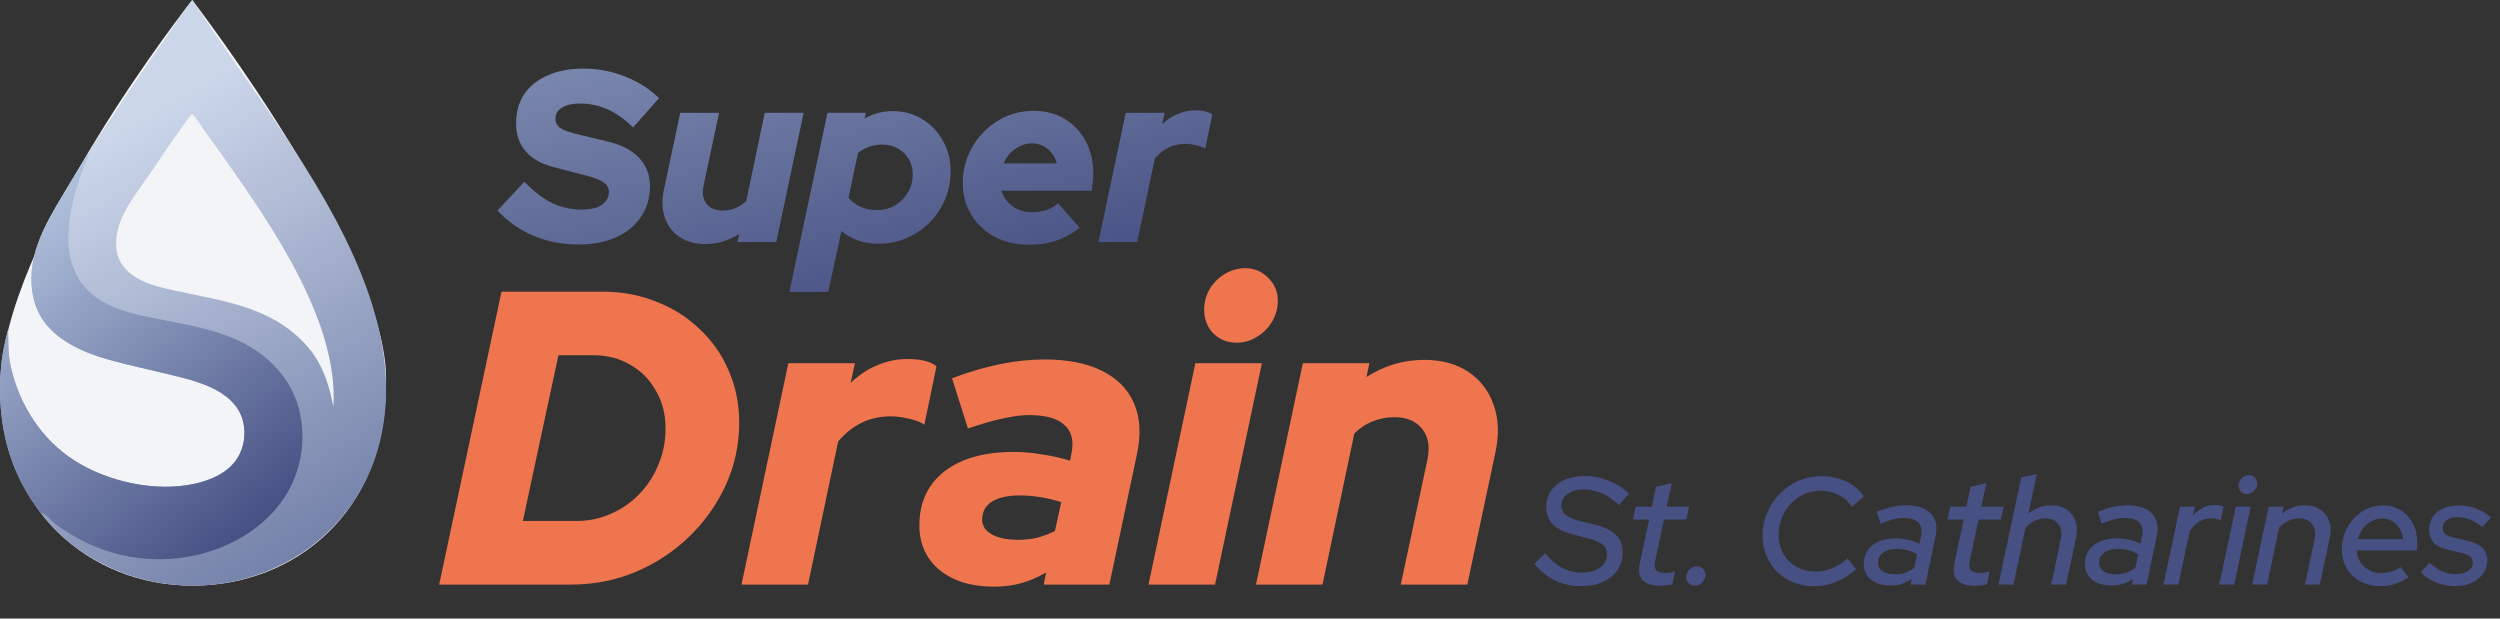
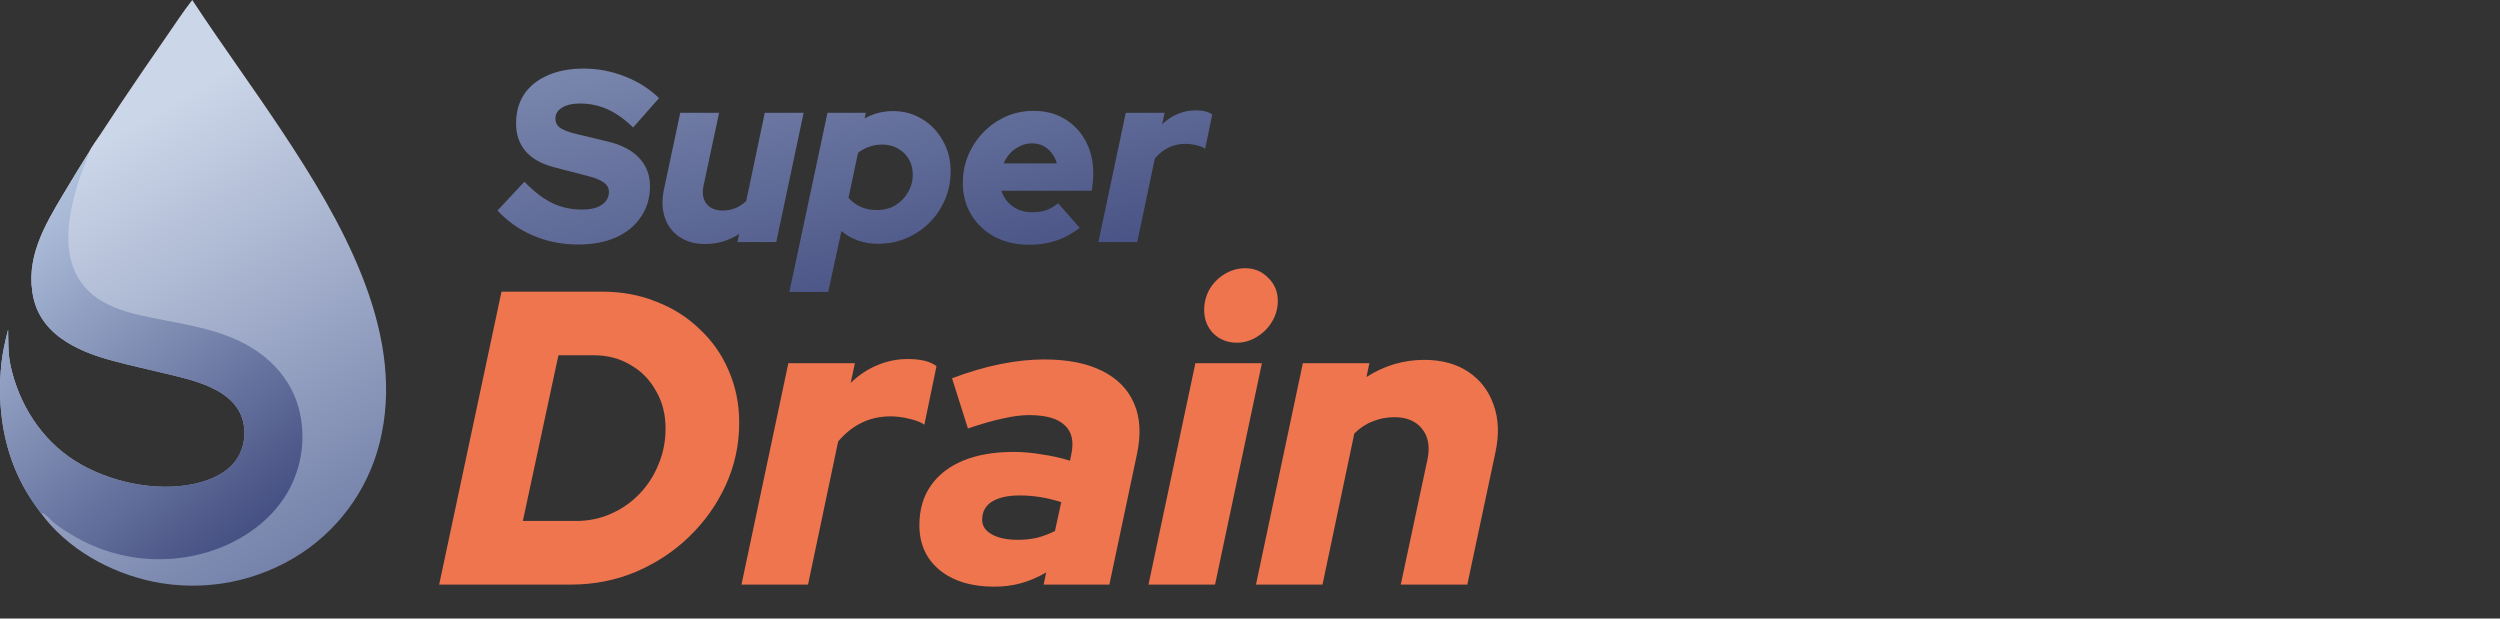
<svg xmlns="http://www.w3.org/2000/svg" width="194" height="48" viewBox="0 0 194 48" fill="none">
  <rect x="0" y="0" width="194" height="48" fill="#333333" stroke="none" />
  <g clip-path="url(#clip0_7700_2738)">
-     <path d="M29.94 30.007C29.94 39.569 23.019 45.446 14.954 45.446C6.889 45.446 0.038 39.499 0.038 29.937C0.038 18.785 14.919 0 14.919 0C14.919 0 30.603 20.353 29.94 30.007Z" fill="#F2F4F7" />
    <path d="M14.919 0C17.214 3.491 19.683 6.852 21.987 10.338C26.372 16.97 31.321 25.415 29.618 33.659C28.867 37.452 26.631 40.787 23.407 42.922C20.005 45.157 15.856 45.953 11.868 45.135C8.541 44.439 5.223 42.602 3.185 39.828C2.766 39.272 2.371 38.708 2.019 38.106C0.261 35.094 -0.25 31.615 0.113 28.179C0.203 27.322 0.412 26.415 0.63 25.581C0.652 26.531 0.617 27.457 0.822 28.39C1.476 31.365 3.195 34.092 5.786 35.741C8.4 37.405 12.11 38.212 15.155 37.528C16.402 37.248 17.724 36.669 18.427 35.544C18.944 34.717 19.095 33.659 18.865 32.715C18.23 30.111 14.848 29.473 12.62 28.936C11.361 28.633 10.093 28.355 8.84 28.021C7.57 27.683 6.33 27.26 5.205 26.563C3.91 25.762 2.949 24.664 2.605 23.154C1.918 20.132 3.425 17.554 4.911 15.071C5.548 14.001 6.197 12.938 6.858 11.883C7.102 11.377 7.484 10.889 7.796 10.419L9.427 7.942C10.587 6.215 11.76 4.498 12.946 2.79C13.588 1.863 14.224 0.886 14.919 0Z" fill="url(#paint0_linear_7700_2738)" />
    <path d="M6.858 11.883C6.866 11.91 6.884 11.936 6.88 11.964C6.855 12.144 6.455 13.056 6.356 13.334C5.149 16.735 4.229 21.254 7.988 23.417C9.161 24.092 10.534 24.406 11.85 24.671C15.056 25.317 18.455 25.737 20.961 28.062C22.018 29.042 22.797 30.259 23.179 31.653C23.764 33.86 23.457 36.209 22.325 38.191C20.92 40.624 18.367 42.255 15.692 42.963C12.359 43.846 8.812 43.374 5.825 41.652C5.269 41.327 4.671 40.965 4.175 40.559C3.918 40.348 3.698 40.046 3.415 39.873C3.33 39.82 3.283 39.817 3.185 39.828C2.766 39.272 2.371 38.708 2.019 38.106C0.261 35.094 -0.25 31.615 0.113 28.179C0.203 27.322 0.412 26.415 0.63 25.581C0.652 26.531 0.617 27.457 0.822 28.39C1.476 31.365 3.195 34.092 5.786 35.741C8.4 37.405 12.11 38.212 15.155 37.528C16.402 37.248 17.724 36.669 18.427 35.544C18.944 34.717 19.095 33.659 18.865 32.715C18.23 30.111 14.848 29.473 12.62 28.936C11.361 28.633 10.093 28.355 8.84 28.021C7.57 27.683 6.33 27.26 5.205 26.563C3.91 25.762 2.949 24.664 2.605 23.154C1.918 20.132 3.425 17.554 4.911 15.071C5.548 14.001 6.197 12.938 6.858 11.883Z" fill="url(#paint1_linear_7700_2738)" />
-     <path d="M14.889 8.833C14.906 8.845 14.925 8.854 14.94 8.869C15.186 9.099 15.444 9.548 15.651 9.834C16.325 10.757 16.989 11.685 17.645 12.621C21.224 17.711 26.291 25.098 25.869 31.581C25.582 30.019 25.148 28.623 24.212 27.319C21.508 23.862 17.617 23.43 13.626 22.564C12.426 22.303 11.165 22.035 10.173 21.264C9.563 20.79 9.133 20.154 9.041 19.376C8.946 18.584 9.103 17.76 9.404 17.026C9.909 15.794 11.005 14.395 11.773 13.272C12.788 11.788 13.786 10.252 14.889 8.833Z" fill="#F2F4F7" />
    <path d="M44.864 18.974C43.625 18.974 42.468 18.746 41.394 18.291C40.32 17.836 39.391 17.185 38.607 16.338L40.693 14.101C41.413 14.847 42.127 15.396 42.835 15.75C43.556 16.092 44.32 16.262 45.129 16.262C45.572 16.262 45.951 16.212 46.267 16.111C46.583 15.997 46.823 15.839 46.987 15.637C47.164 15.422 47.253 15.175 47.253 14.897C47.253 14.607 47.127 14.366 46.874 14.177C46.633 13.987 46.223 13.816 45.641 13.665L42.873 12.944C41.95 12.691 41.249 12.281 40.768 11.712C40.288 11.143 40.048 10.435 40.048 9.588C40.048 8.703 40.256 7.945 40.673 7.313C41.103 6.681 41.71 6.194 42.494 5.853C43.278 5.499 44.207 5.322 45.281 5.322C46.393 5.322 47.462 5.524 48.485 5.929C49.522 6.333 50.407 6.896 51.14 7.616L49.13 9.892C48.485 9.26 47.828 8.792 47.158 8.488C46.488 8.185 45.768 8.033 44.997 8.033C44.415 8.033 43.954 8.141 43.612 8.356C43.271 8.558 43.1 8.842 43.1 9.209C43.1 9.487 43.208 9.715 43.423 9.892C43.65 10.056 44.017 10.208 44.523 10.347L47.12 10.972C48.207 11.225 49.029 11.649 49.585 12.243C50.154 12.837 50.438 13.57 50.438 14.442C50.438 15.352 50.205 16.149 49.737 16.831C49.282 17.514 48.637 18.045 47.803 18.424C46.968 18.791 45.989 18.974 44.864 18.974ZM54.74 18.936C53.943 18.936 53.273 18.753 52.73 18.386C52.186 18.019 51.807 17.52 51.592 16.888C51.377 16.256 51.352 15.536 51.517 14.727L52.787 8.754H55.802L54.588 14.442C54.474 15.011 54.556 15.472 54.835 15.826C55.113 16.168 55.53 16.338 56.086 16.338C56.44 16.338 56.769 16.275 57.072 16.149C57.375 16.022 57.654 15.839 57.906 15.599L59.347 8.754H62.362L60.238 18.784H57.224L57.356 18.159C56.547 18.677 55.675 18.936 54.74 18.936ZM61.255 22.652L64.213 8.754H67.19L67.095 9.19C67.778 8.811 68.511 8.621 69.295 8.621C70.142 8.621 70.9 8.83 71.57 9.247C72.24 9.651 72.771 10.208 73.163 10.915C73.567 11.611 73.769 12.401 73.769 13.286C73.769 14.069 73.624 14.802 73.333 15.485C73.043 16.168 72.638 16.768 72.12 17.286C71.614 17.792 71.02 18.19 70.338 18.481C69.668 18.771 68.941 18.917 68.157 18.917C67.601 18.917 67.076 18.835 66.583 18.67C66.103 18.493 65.673 18.247 65.294 17.931L64.27 22.652H61.255ZM68.043 16.3C68.574 16.3 69.048 16.18 69.465 15.94C69.883 15.687 70.211 15.352 70.451 14.935C70.704 14.518 70.831 14.057 70.831 13.551C70.831 13.109 70.73 12.71 70.527 12.357C70.325 12.002 70.041 11.724 69.674 11.522C69.32 11.32 68.916 11.219 68.46 11.219C68.107 11.219 67.772 11.276 67.456 11.389C67.14 11.491 66.849 11.649 66.583 11.864L65.844 15.352C66.097 15.643 66.413 15.877 66.792 16.054C67.171 16.218 67.588 16.3 68.043 16.3ZM79.871 18.993C78.872 18.993 77.981 18.791 77.197 18.386C76.426 17.969 75.819 17.4 75.377 16.68C74.934 15.946 74.713 15.118 74.713 14.196C74.713 13.437 74.852 12.723 75.13 12.053C75.421 11.37 75.819 10.77 76.325 10.252C76.83 9.734 77.412 9.329 78.069 9.038C78.739 8.748 79.453 8.602 80.212 8.602C81.122 8.602 81.925 8.811 82.62 9.228C83.315 9.645 83.859 10.22 84.25 10.953C84.642 11.674 84.838 12.514 84.838 13.475C84.838 13.614 84.832 13.772 84.819 13.949C84.807 14.126 84.775 14.411 84.725 14.802H77.709C77.81 15.131 77.974 15.422 78.202 15.675C78.43 15.927 78.701 16.123 79.017 16.262C79.346 16.401 79.713 16.471 80.117 16.471C80.522 16.471 80.888 16.414 81.217 16.3C81.558 16.174 81.855 15.997 82.108 15.769L83.795 17.684C83.163 18.152 82.538 18.487 81.918 18.689C81.311 18.892 80.629 18.993 79.871 18.993ZM77.88 12.679H82.013C81.925 12.363 81.785 12.091 81.596 11.864C81.419 11.623 81.198 11.44 80.932 11.314C80.68 11.187 80.395 11.124 80.079 11.124C79.75 11.124 79.447 11.194 79.169 11.333C78.891 11.459 78.638 11.636 78.41 11.864C78.196 12.091 78.019 12.363 77.88 12.679ZM85.235 18.784L87.359 8.754H90.374L90.184 9.645C90.551 9.291 90.949 9.026 91.379 8.849C91.821 8.659 92.282 8.564 92.763 8.564C93.357 8.564 93.793 8.672 94.071 8.887L93.521 11.541C93.395 11.44 93.174 11.351 92.858 11.276C92.554 11.2 92.263 11.162 91.985 11.162C91.05 11.162 90.26 11.541 89.615 12.3L88.25 18.784H85.235Z" fill="url(#paint2_linear_7700_2738)" />
    <path d="M34.079 45.363L38.917 22.632H46.743C48.259 22.632 49.655 22.892 50.932 23.412C52.231 23.91 53.357 24.624 54.309 25.555C55.284 26.464 56.031 27.536 56.55 28.77C57.091 30.004 57.362 31.346 57.362 32.796C57.362 34.507 57.016 36.119 56.323 37.635C55.63 39.15 54.678 40.492 53.465 41.661C52.275 42.809 50.889 43.718 49.309 44.389C47.75 45.038 46.083 45.363 44.308 45.363H34.079ZM40.574 40.427H44.697C45.672 40.427 46.57 40.243 47.393 39.875C48.237 39.507 48.973 38.998 49.601 38.349C50.25 37.678 50.748 36.91 51.095 36.044C51.463 35.178 51.647 34.247 51.647 33.251C51.647 32.147 51.398 31.173 50.9 30.328C50.423 29.462 49.763 28.791 48.919 28.315C48.096 27.817 47.144 27.568 46.061 27.568H43.334L40.574 40.427ZM57.539 45.363L61.176 28.185H66.34L66.015 29.711C66.643 29.105 67.325 28.651 68.061 28.348C68.818 28.023 69.609 27.86 70.431 27.86C71.449 27.86 72.195 28.044 72.672 28.412L71.73 32.959C71.513 32.785 71.135 32.634 70.594 32.504C70.074 32.374 69.576 32.309 69.1 32.309C67.498 32.309 66.145 32.959 65.041 34.258L62.703 45.363H57.539ZM77.156 45.526C75.381 45.526 73.963 45.093 72.903 44.227C71.863 43.361 71.344 42.203 71.344 40.752C71.344 39.561 71.636 38.544 72.221 37.7C72.805 36.855 73.639 36.206 74.721 35.751C75.825 35.297 77.135 35.069 78.65 35.069C79.386 35.069 80.122 35.134 80.858 35.264C81.616 35.372 82.341 35.535 83.034 35.751L83.132 35.264C83.348 34.247 83.175 33.489 82.612 32.991C82.071 32.471 81.151 32.212 79.852 32.212C79.267 32.212 78.596 32.298 77.838 32.471C77.102 32.623 76.193 32.883 75.111 33.251L73.877 29.354C75.197 28.856 76.453 28.488 77.644 28.25C78.834 28.012 79.96 27.893 81.021 27.893C82.839 27.893 84.333 28.185 85.502 28.77C86.693 29.354 87.526 30.198 88.002 31.302C88.479 32.385 88.554 33.695 88.23 35.232L86.087 45.363H80.988L81.183 44.422C80.512 44.811 79.852 45.093 79.202 45.266C78.553 45.439 77.871 45.526 77.156 45.526ZM79.007 41.889C79.527 41.889 80.025 41.834 80.501 41.726C80.977 41.596 81.432 41.423 81.865 41.207L82.352 38.966C81.27 38.62 80.198 38.447 79.137 38.447C78.206 38.447 77.481 38.609 76.962 38.934C76.464 39.258 76.215 39.724 76.215 40.33C76.215 40.806 76.464 41.185 76.962 41.466C77.46 41.748 78.141 41.889 79.007 41.889ZM89.124 45.363L92.761 28.185H97.924L94.287 45.363H89.124ZM95.976 26.594C95.261 26.594 94.655 26.356 94.157 25.88C93.681 25.382 93.443 24.776 93.443 24.061C93.443 23.477 93.584 22.935 93.865 22.438C94.168 21.94 94.558 21.55 95.034 21.268C95.532 20.965 96.062 20.814 96.625 20.814C97.34 20.814 97.935 21.063 98.411 21.561C98.909 22.037 99.158 22.632 99.158 23.347C99.158 23.931 99.007 24.472 98.704 24.97C98.422 25.447 98.032 25.836 97.535 26.139C97.058 26.442 96.539 26.594 95.976 26.594ZM97.464 45.363L101.101 28.185H106.264L106.037 29.257C107.423 28.369 108.916 27.925 110.518 27.925C111.882 27.925 113.03 28.239 113.96 28.867C114.891 29.495 115.541 30.35 115.909 31.432C116.298 32.515 116.342 33.749 116.039 35.134L113.863 45.363H108.7L110.778 35.621C110.973 34.647 110.832 33.868 110.356 33.283C109.88 32.677 109.165 32.374 108.213 32.374C107.607 32.374 107.044 32.482 106.524 32.699C106.005 32.894 105.528 33.208 105.095 33.641L102.627 45.363H97.464Z" fill="#EE754E" />
-     <path d="M122.663 45.482C121.935 45.482 121.261 45.331 120.644 45.03C120.026 44.729 119.499 44.298 119.064 43.735L119.907 42.927C120.303 43.419 120.739 43.795 121.214 44.056C121.689 44.309 122.2 44.436 122.746 44.436C123.135 44.436 123.475 44.377 123.768 44.258C124.061 44.139 124.291 43.973 124.457 43.759C124.624 43.537 124.707 43.284 124.707 42.999C124.707 42.698 124.592 42.452 124.362 42.262C124.132 42.064 123.756 41.902 123.234 41.775L121.927 41.431C121.277 41.256 120.79 40.999 120.465 40.658C120.149 40.318 119.99 39.89 119.99 39.375C119.99 38.876 120.113 38.444 120.358 38.08C120.604 37.716 120.953 37.435 121.404 37.237C121.863 37.039 122.402 36.94 123.02 36.94C123.637 36.94 124.243 37.059 124.837 37.296C125.431 37.534 125.958 37.87 126.417 38.306L125.633 39.197C125.222 38.801 124.786 38.5 124.327 38.294C123.875 38.088 123.404 37.985 122.913 37.985C122.382 37.985 121.958 38.1 121.642 38.33C121.325 38.551 121.166 38.852 121.166 39.233C121.166 39.526 121.269 39.763 121.475 39.945C121.689 40.128 122.022 40.278 122.473 40.397L123.744 40.706C124.489 40.888 125.035 41.153 125.384 41.502C125.74 41.842 125.919 42.286 125.919 42.832C125.919 43.363 125.784 43.83 125.515 44.234C125.245 44.63 124.865 44.939 124.374 45.161C123.891 45.375 123.321 45.482 122.663 45.482ZM128.805 45.458C128.195 45.458 127.751 45.311 127.474 45.018C127.205 44.725 127.126 44.309 127.236 43.771L127.973 40.314H126.714L126.928 39.316H128.175L128.508 37.771L129.731 37.486L129.339 39.316H131.074L130.86 40.314H129.125L128.436 43.545C128.365 43.87 128.393 44.104 128.52 44.246C128.654 44.389 128.904 44.46 129.268 44.46C129.387 44.46 129.498 44.452 129.601 44.436C129.712 44.412 129.838 44.381 129.981 44.341L129.779 45.351C129.644 45.383 129.486 45.406 129.304 45.422C129.129 45.446 128.963 45.458 128.805 45.458ZM131.512 45.446C131.322 45.446 131.163 45.383 131.037 45.256C130.91 45.129 130.846 44.975 130.846 44.793C130.846 44.642 130.886 44.504 130.965 44.377C131.044 44.25 131.147 44.147 131.274 44.068C131.401 43.989 131.539 43.949 131.69 43.949C131.88 43.949 132.035 44.013 132.153 44.139C132.28 44.266 132.343 44.424 132.343 44.614C132.343 44.757 132.304 44.896 132.225 45.03C132.145 45.157 132.042 45.26 131.916 45.339C131.797 45.41 131.662 45.446 131.512 45.446ZM140.743 45.494C140.18 45.494 139.658 45.395 139.174 45.197C138.691 44.998 138.268 44.721 137.903 44.365C137.547 44.008 137.27 43.593 137.072 43.117C136.874 42.634 136.775 42.116 136.775 41.561C136.775 40.928 136.893 40.334 137.131 39.779C137.369 39.225 137.697 38.734 138.117 38.306C138.537 37.878 139.02 37.546 139.566 37.308C140.121 37.07 140.711 36.952 141.337 36.952C142.049 36.952 142.687 37.086 143.249 37.355C143.82 37.617 144.283 38.001 144.639 38.508L143.713 39.328C143.451 38.932 143.107 38.627 142.679 38.413C142.259 38.191 141.792 38.08 141.277 38.08C140.826 38.08 140.402 38.171 140.006 38.353C139.61 38.528 139.262 38.773 138.961 39.09C138.668 39.399 138.438 39.763 138.272 40.183C138.105 40.595 138.022 41.038 138.022 41.514C138.022 42.052 138.145 42.539 138.39 42.975C138.644 43.403 138.98 43.739 139.4 43.985C139.828 44.23 140.315 44.353 140.861 44.353C141.321 44.353 141.768 44.266 142.204 44.092C142.64 43.91 143.028 43.656 143.368 43.331L144.034 44.175C143.582 44.595 143.067 44.919 142.489 45.149C141.919 45.379 141.337 45.494 140.743 45.494ZM146.683 45.434C146.065 45.434 145.566 45.284 145.186 44.983C144.814 44.674 144.628 44.262 144.628 43.747C144.628 43.351 144.727 43.007 144.925 42.714C145.131 42.413 145.42 42.183 145.792 42.025C146.172 41.858 146.616 41.775 147.123 41.775C147.447 41.775 147.764 41.815 148.073 41.894C148.39 41.965 148.679 42.068 148.94 42.203L149.059 41.656C149.162 41.165 149.099 40.801 148.869 40.563C148.647 40.318 148.259 40.195 147.705 40.195C147.467 40.195 147.206 40.23 146.921 40.302C146.643 40.365 146.315 40.476 145.934 40.635L145.637 39.72C146.073 39.538 146.481 39.407 146.861 39.328C147.241 39.248 147.598 39.209 147.93 39.209C148.509 39.209 148.984 39.304 149.356 39.494C149.728 39.684 149.99 39.961 150.14 40.326C150.291 40.682 150.31 41.11 150.2 41.609L149.415 45.363H148.263L148.358 44.923C148.097 45.098 147.827 45.228 147.55 45.315C147.281 45.395 146.992 45.434 146.683 45.434ZM147.051 44.567C147.321 44.567 147.578 44.527 147.823 44.448C148.077 44.361 148.318 44.234 148.548 44.068L148.762 43.034C148.326 42.741 147.796 42.595 147.17 42.595C146.742 42.595 146.394 42.694 146.125 42.892C145.863 43.082 145.733 43.335 145.733 43.652C145.733 43.937 145.847 44.163 146.077 44.329C146.315 44.488 146.639 44.567 147.051 44.567ZM153.215 45.458C152.605 45.458 152.162 45.311 151.885 45.018C151.615 44.725 151.536 44.309 151.647 43.771L152.384 40.314H151.124L151.338 39.316H152.586L152.918 37.771L154.142 37.486L153.75 39.316H155.484L155.271 40.314H153.536L152.847 43.545C152.776 43.87 152.803 44.104 152.93 44.246C153.065 44.389 153.314 44.46 153.679 44.46C153.797 44.46 153.908 44.452 154.011 44.436C154.122 44.412 154.249 44.381 154.391 44.341L154.189 45.351C154.055 45.383 153.896 45.406 153.714 45.422C153.54 45.446 153.374 45.458 153.215 45.458ZM155.079 45.363L156.849 37.047L158.061 36.785L157.407 39.85C157.922 39.423 158.504 39.209 159.154 39.209C159.637 39.209 160.041 39.32 160.366 39.541C160.69 39.755 160.92 40.052 161.055 40.432C161.189 40.813 161.205 41.244 161.102 41.727L160.33 45.363H159.178L159.914 41.858C160.017 41.367 159.958 40.975 159.736 40.682C159.514 40.381 159.174 40.23 158.714 40.23C158.413 40.23 158.132 40.294 157.871 40.421C157.617 40.539 157.388 40.714 157.182 40.943L156.243 45.363H155.079ZM163.842 45.434C163.224 45.434 162.725 45.284 162.345 44.983C161.973 44.674 161.787 44.262 161.787 43.747C161.787 43.351 161.886 43.007 162.084 42.714C162.29 42.413 162.579 42.183 162.951 42.025C163.331 41.858 163.775 41.775 164.282 41.775C164.607 41.775 164.923 41.815 165.232 41.894C165.549 41.965 165.838 42.068 166.1 42.203L166.218 41.656C166.321 41.165 166.258 40.801 166.028 40.563C165.806 40.318 165.418 40.195 164.864 40.195C164.626 40.195 164.365 40.23 164.08 40.302C163.803 40.365 163.474 40.476 163.094 40.635L162.797 39.72C163.232 39.538 163.64 39.407 164.02 39.328C164.401 39.248 164.757 39.209 165.09 39.209C165.668 39.209 166.143 39.304 166.515 39.494C166.888 39.684 167.149 39.961 167.299 40.326C167.45 40.682 167.47 41.11 167.359 41.609L166.575 45.363H165.422L165.517 44.923C165.256 45.098 164.987 45.228 164.71 45.315C164.44 45.395 164.151 45.434 163.842 45.434ZM164.211 44.567C164.48 44.567 164.737 44.527 164.983 44.448C165.236 44.361 165.478 44.234 165.707 44.068L165.921 43.034C165.486 42.741 164.955 42.595 164.329 42.595C163.902 42.595 163.553 42.694 163.284 42.892C163.022 43.082 162.892 43.335 162.892 43.652C162.892 43.937 163.007 44.163 163.236 44.329C163.474 44.488 163.799 44.567 164.211 44.567ZM167.887 45.363L169.17 39.316H170.323L170.18 40.005C170.402 39.743 170.655 39.541 170.94 39.399C171.233 39.256 171.542 39.185 171.867 39.185C172.144 39.185 172.37 39.229 172.544 39.316L172.33 40.385C172.251 40.337 172.136 40.298 171.986 40.266C171.843 40.234 171.705 40.219 171.57 40.219C170.913 40.219 170.362 40.555 169.919 41.228L169.039 45.363H167.887ZM172.215 45.363L173.498 39.316H174.65L173.379 45.363H172.215ZM174.353 38.342C174.171 38.342 174.017 38.278 173.89 38.151C173.771 38.025 173.712 37.87 173.712 37.688C173.712 37.538 173.747 37.403 173.819 37.284C173.89 37.157 173.989 37.059 174.116 36.987C174.242 36.916 174.377 36.88 174.52 36.88C174.702 36.88 174.852 36.944 174.971 37.07C175.098 37.189 175.161 37.34 175.161 37.522C175.161 37.664 175.122 37.799 175.042 37.926C174.971 38.045 174.872 38.144 174.745 38.223C174.627 38.302 174.496 38.342 174.353 38.342ZM174.767 45.363L176.05 39.316H177.203L177.096 39.85C177.619 39.423 178.201 39.209 178.842 39.209C179.325 39.209 179.729 39.32 180.054 39.541C180.379 39.755 180.608 40.052 180.743 40.432C180.878 40.813 180.894 41.244 180.791 41.727L180.018 45.363H178.866L179.603 41.858C179.706 41.367 179.646 40.975 179.424 40.682C179.203 40.381 178.862 40.23 178.403 40.23C178.102 40.23 177.821 40.294 177.559 40.421C177.306 40.539 177.072 40.714 176.858 40.943L175.932 45.363H174.767ZM184.707 45.482C184.129 45.482 183.614 45.359 183.162 45.113C182.711 44.868 182.359 44.531 182.105 44.104C181.852 43.668 181.725 43.173 181.725 42.618C181.725 42.159 181.808 41.724 181.974 41.312C182.141 40.9 182.37 40.535 182.663 40.219C182.964 39.902 183.309 39.656 183.697 39.482C184.085 39.308 184.501 39.221 184.945 39.221C185.451 39.221 185.903 39.347 186.299 39.601C186.695 39.846 187.008 40.187 187.237 40.623C187.467 41.05 187.582 41.541 187.582 42.096C187.582 42.175 187.578 42.266 187.57 42.369C187.57 42.464 187.558 42.579 187.534 42.714H182.877C182.901 43.054 182.996 43.359 183.162 43.628C183.337 43.89 183.562 44.096 183.84 44.246C184.117 44.397 184.43 44.472 184.778 44.472C185.055 44.472 185.321 44.432 185.574 44.353C185.836 44.266 186.069 44.147 186.275 43.997L186.905 44.781C186.556 45.026 186.204 45.205 185.847 45.315C185.499 45.426 185.119 45.482 184.707 45.482ZM182.972 41.834H186.477C186.445 41.518 186.354 41.24 186.204 41.003C186.061 40.765 185.875 40.579 185.645 40.444C185.416 40.302 185.154 40.23 184.861 40.23C184.568 40.23 184.291 40.302 184.03 40.444C183.776 40.579 183.558 40.769 183.376 41.015C183.194 41.252 183.059 41.526 182.972 41.834ZM190.534 45.482C190.011 45.482 189.508 45.387 189.025 45.197C188.542 44.998 188.15 44.733 187.849 44.401L188.55 43.664C188.851 43.957 189.167 44.179 189.5 44.329C189.841 44.48 190.189 44.555 190.546 44.555C190.942 44.555 191.266 44.472 191.52 44.306C191.773 44.131 191.9 43.91 191.9 43.64C191.9 43.45 191.833 43.3 191.698 43.189C191.563 43.07 191.349 42.979 191.056 42.916L190.023 42.678C189.508 42.567 189.124 42.381 188.87 42.12C188.625 41.85 188.502 41.51 188.502 41.098C188.502 40.718 188.597 40.389 188.787 40.112C188.977 39.827 189.243 39.609 189.583 39.458C189.932 39.3 190.336 39.221 190.795 39.221C191.262 39.221 191.706 39.3 192.126 39.458C192.553 39.617 192.945 39.85 193.302 40.159L192.625 40.908C192.324 40.654 192.011 40.46 191.686 40.326C191.361 40.191 191.041 40.124 190.724 40.124C190.367 40.124 190.082 40.203 189.868 40.361C189.655 40.52 189.548 40.73 189.548 40.991C189.548 41.181 189.615 41.331 189.75 41.442C189.884 41.553 190.106 41.644 190.415 41.716L191.448 41.953C191.971 42.064 192.363 42.25 192.625 42.512C192.886 42.773 193.017 43.106 193.017 43.51C193.017 43.882 192.906 44.218 192.684 44.519C192.47 44.82 192.173 45.058 191.793 45.232C191.421 45.398 191.001 45.482 190.534 45.482Z" fill="#465083" />
  </g>
  <defs>
    <linearGradient id="paint0_linear_7700_2738" x1="23.494" y1="42.774" x2="5.788" y2="12.337" gradientUnits="userSpaceOnUse">
      <stop stop-color="#7582AA" />
      <stop offset="1" stop-color="#CCD6E9" />
    </linearGradient>
    <linearGradient id="paint1_linear_7700_2738" x1="18.62" y1="41.87" x2="-0.638" y2="18.309" gradientUnits="userSpaceOnUse">
      <stop stop-color="#465083" />
      <stop offset="1" stop-color="#B1C2DD" />
    </linearGradient>
    <linearGradient id="paint2_linear_7700_2738" x1="82.544" y1="21.765" x2="76.77" y2="-3.081" gradientUnits="userSpaceOnUse">
      <stop stop-color="#465083" />
      <stop offset="1" stop-color="#7B88AE" />
    </linearGradient>
    <clipPath id="clip0_7700_2738">
      <rect width="194" height="48" fill="white" />
    </clipPath>
  </defs>
</svg>